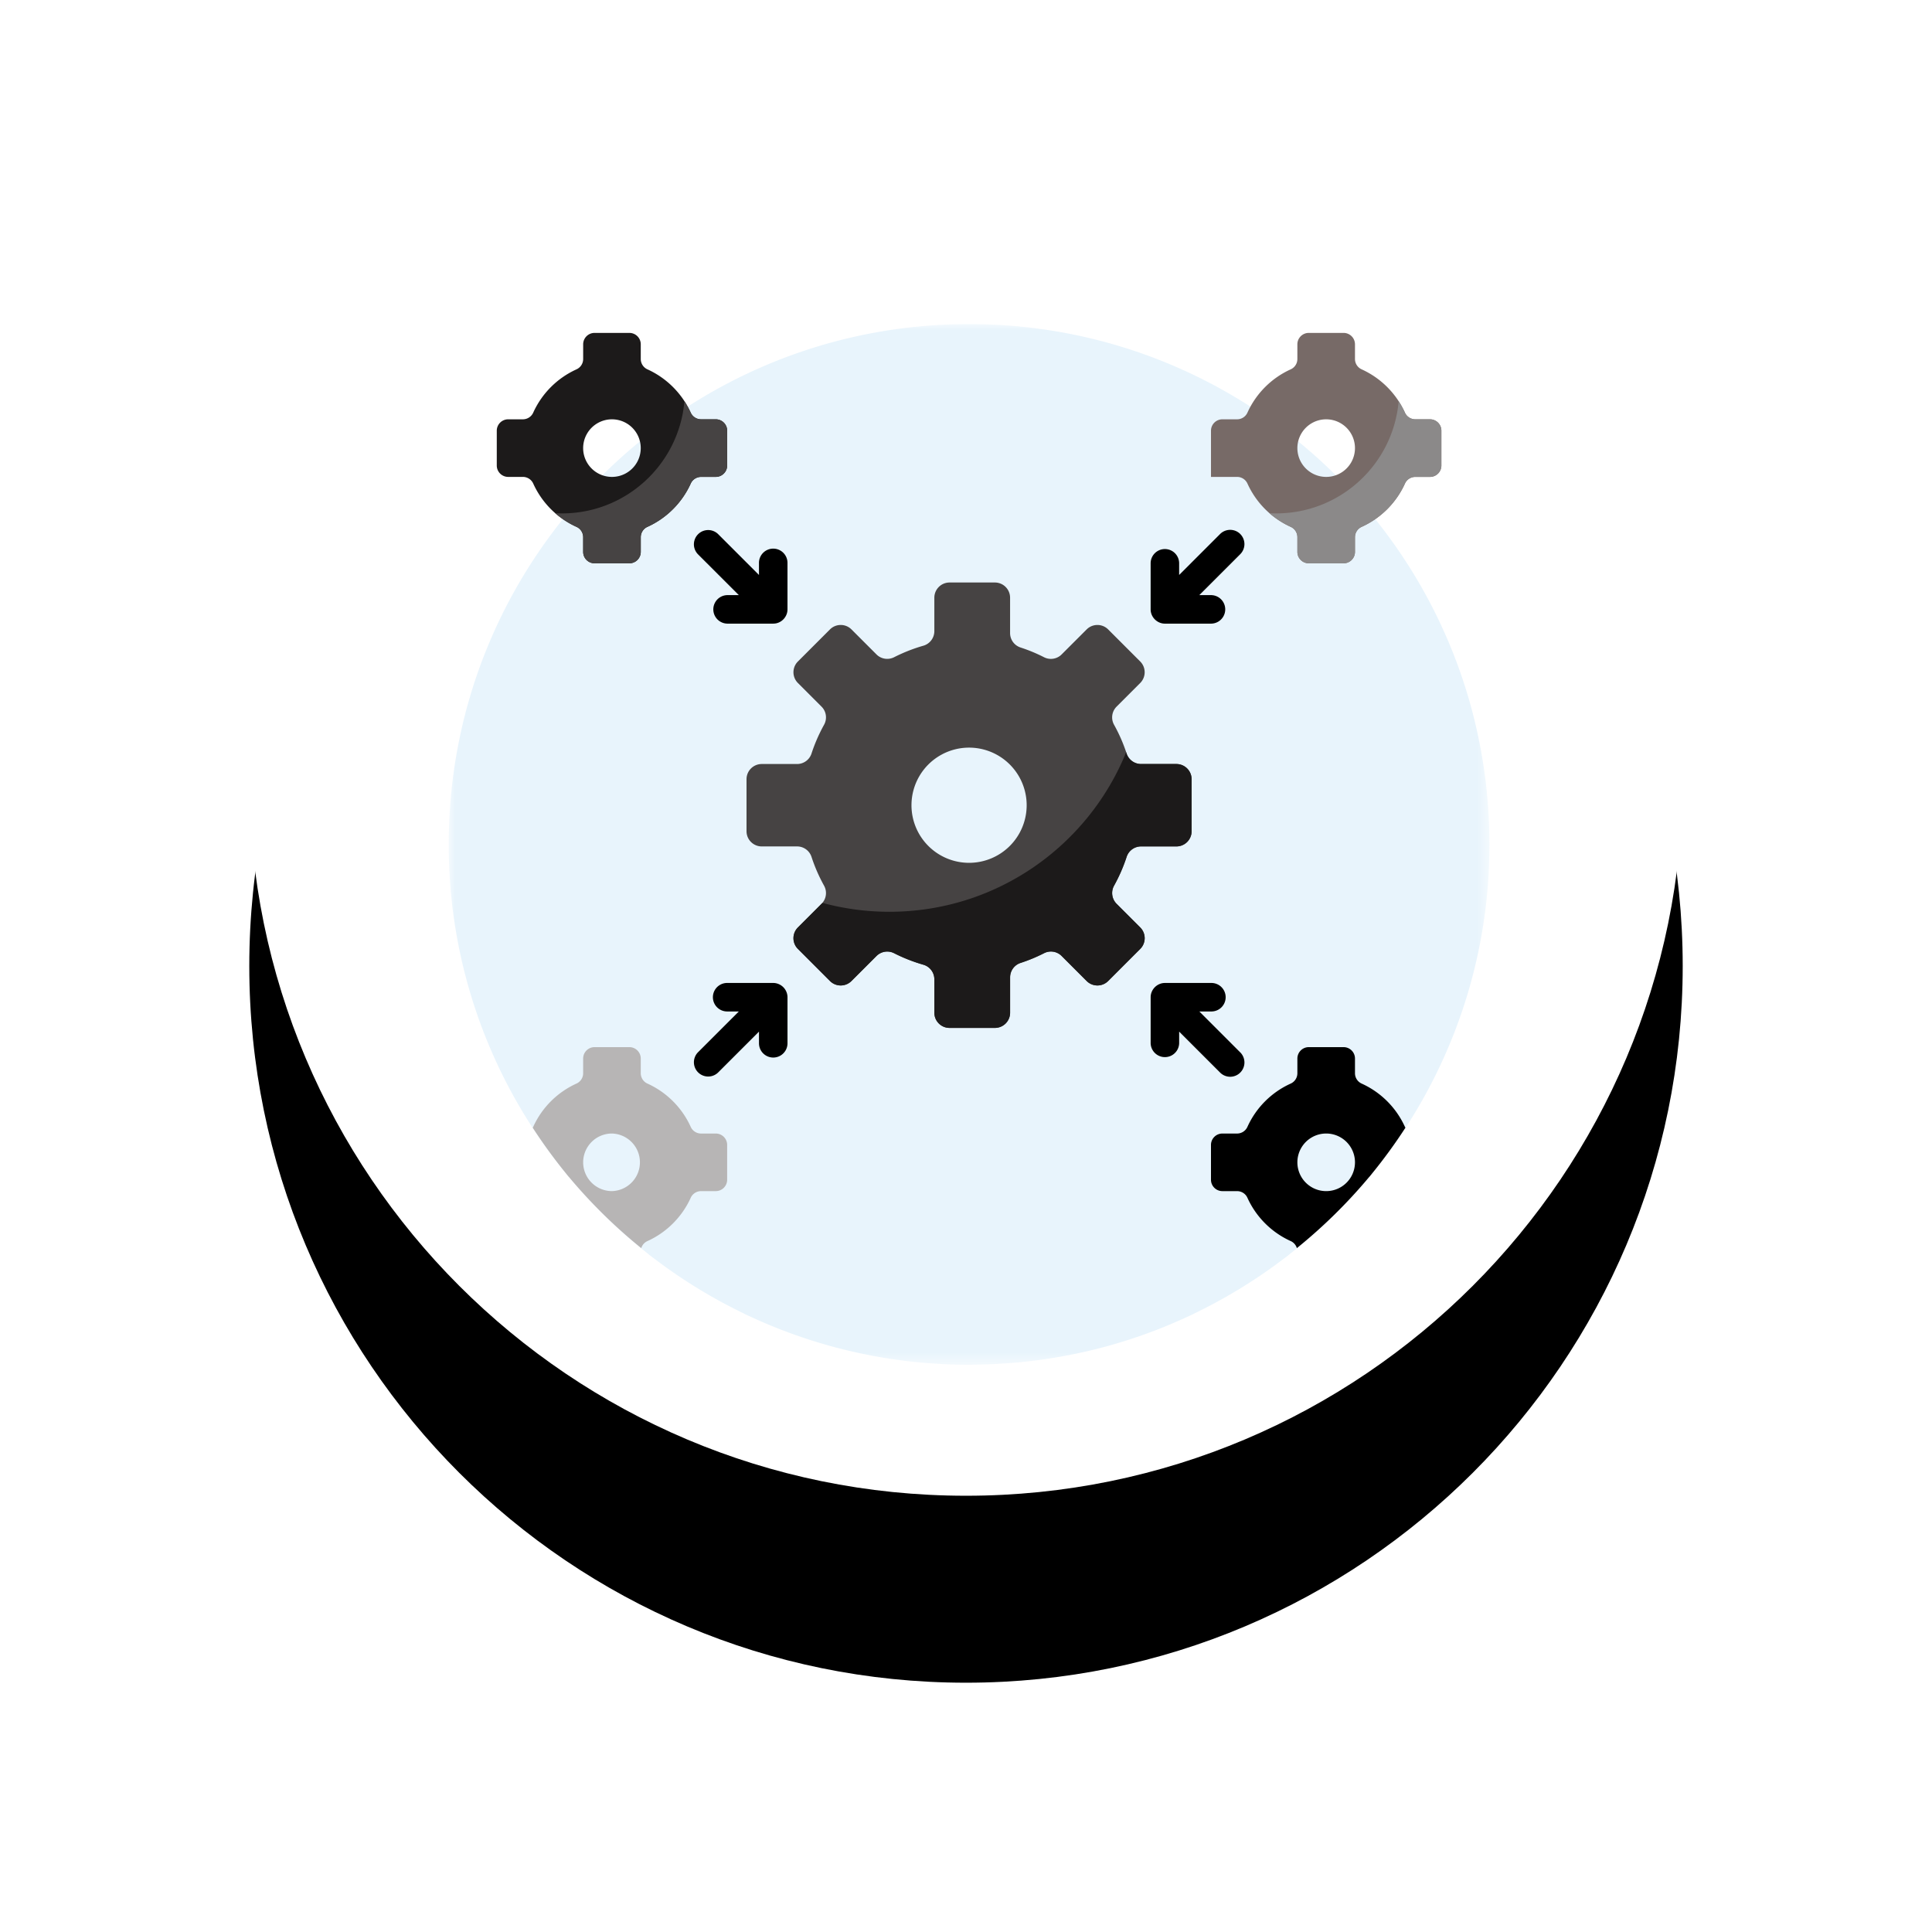
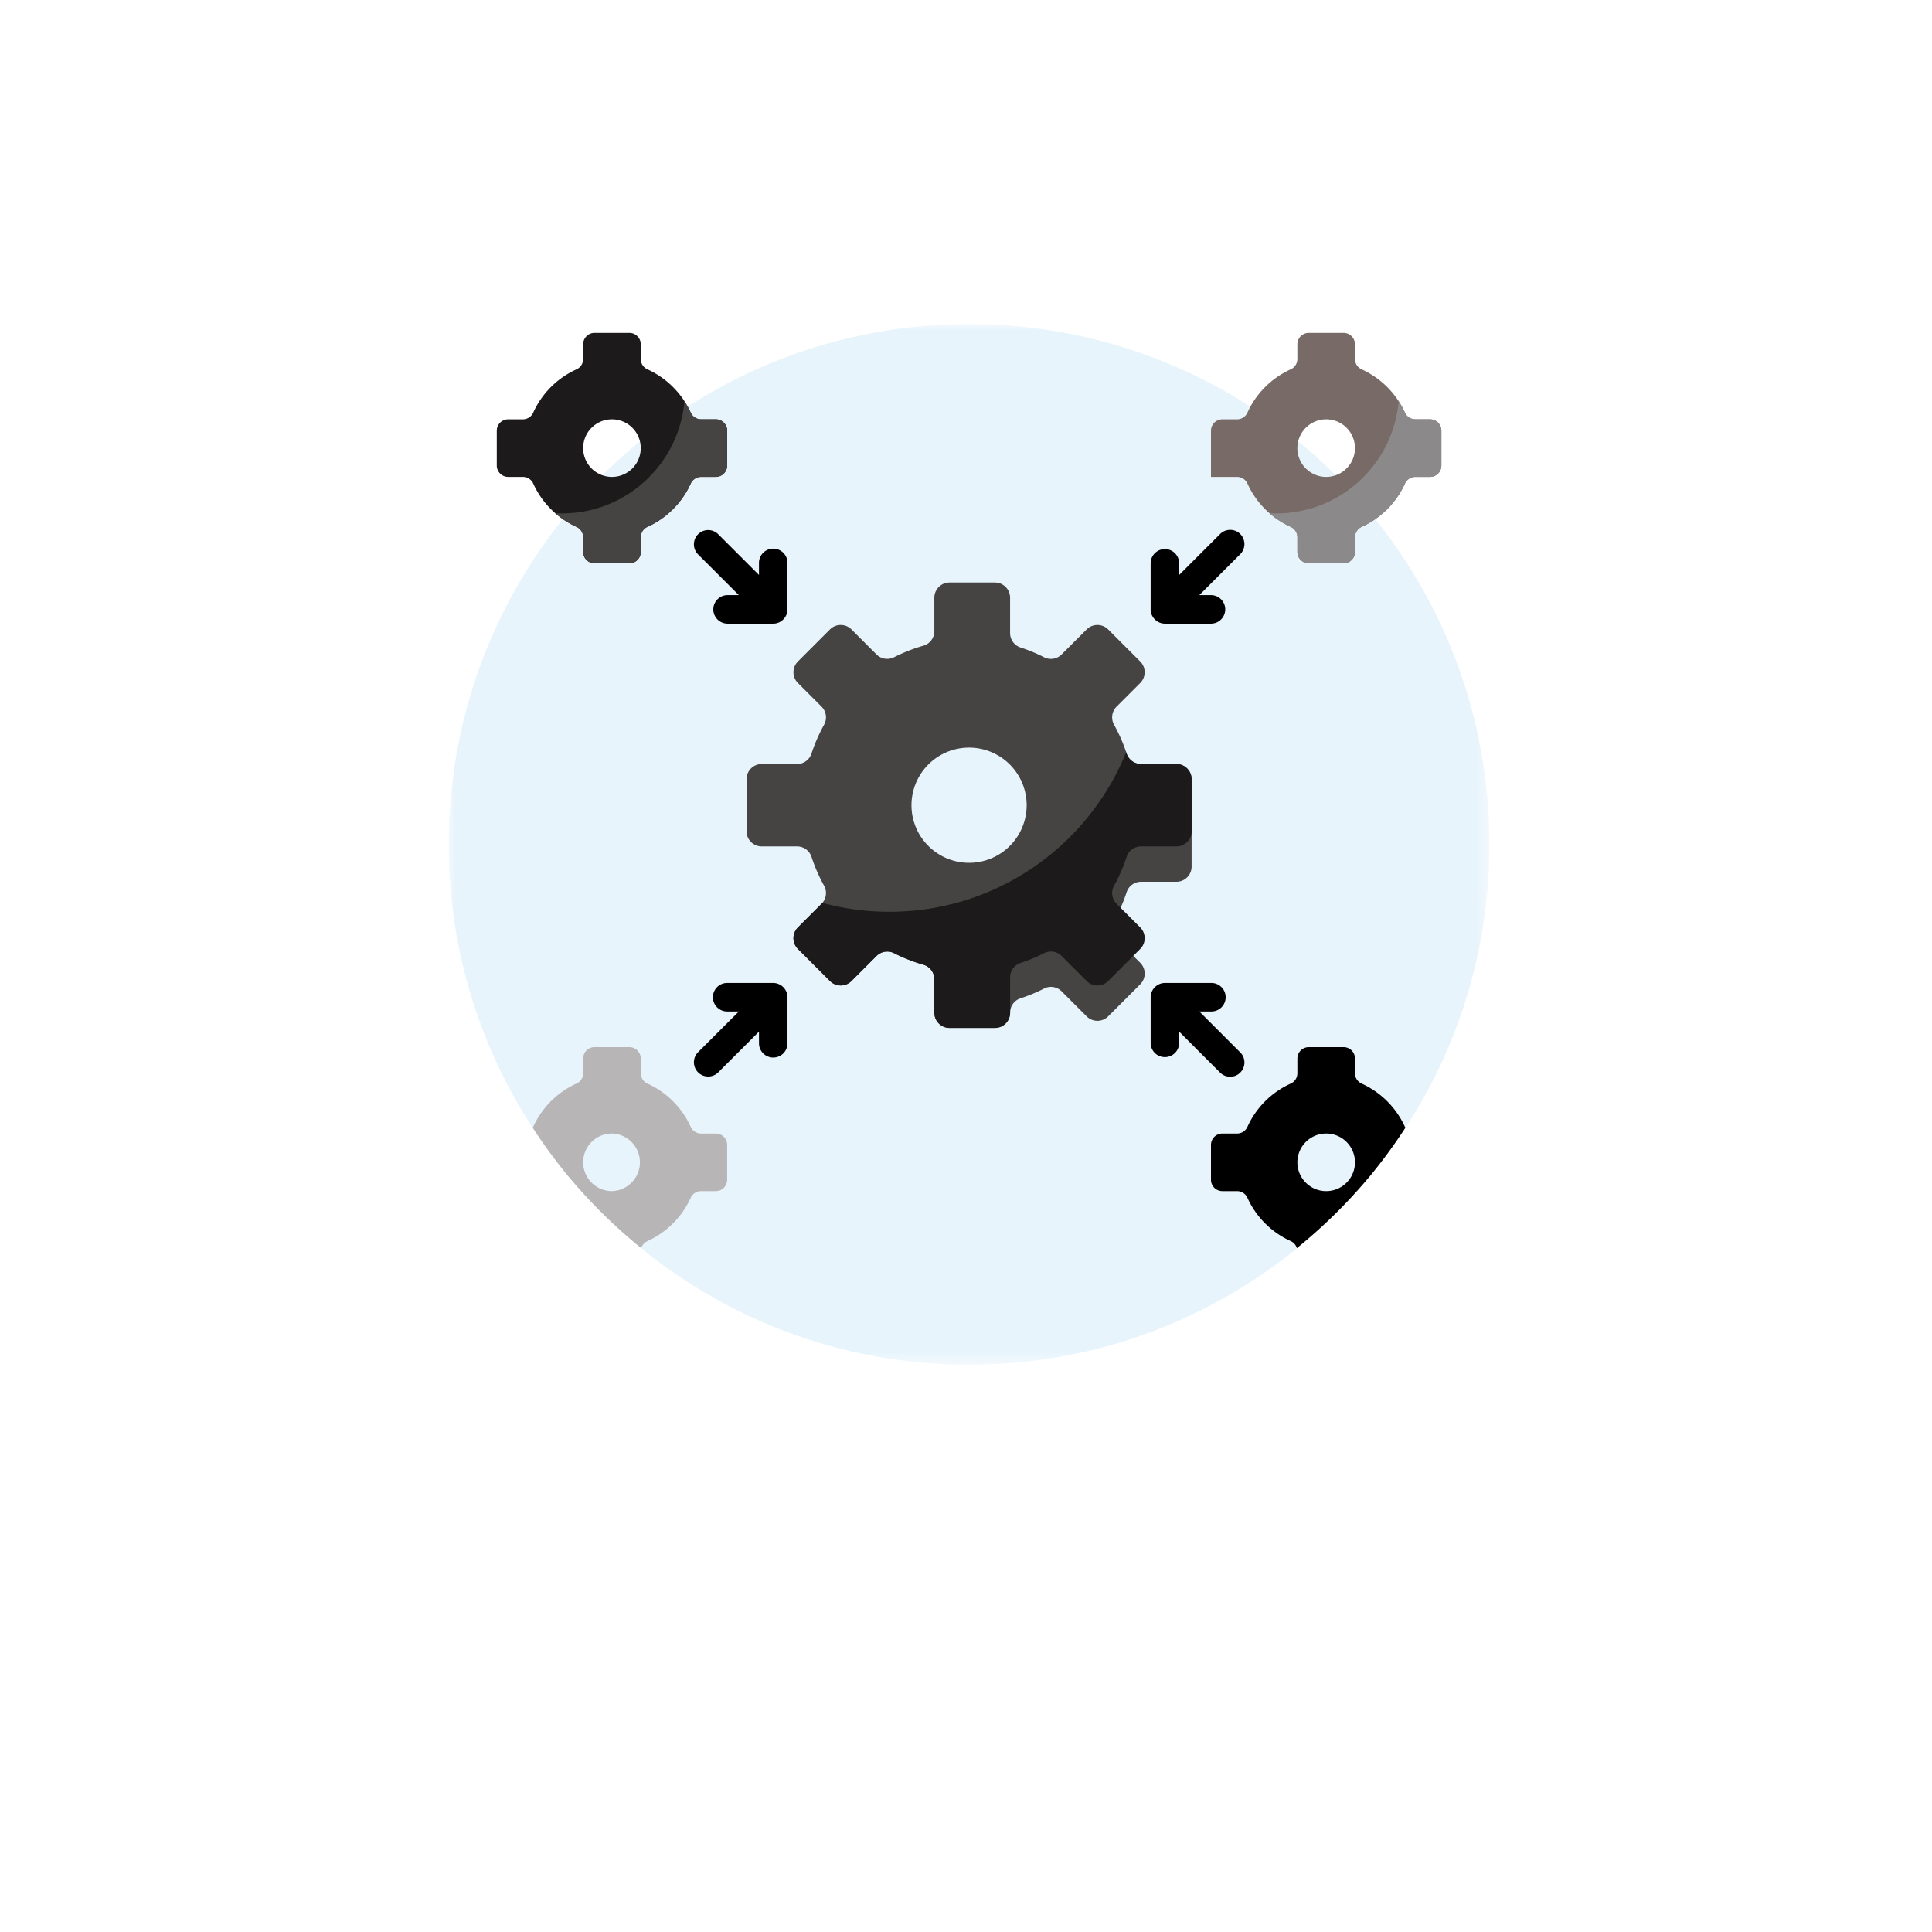
<svg xmlns="http://www.w3.org/2000/svg" width="155" height="155" fill="none">
  <g clip-path="url(#a)">
    <g filter="url(#b)">
-       <path fill="#000" d="M77.5 120c31.756 0 57.5-25.744 57.5-57.5S109.256 5 77.5 5 20 30.744 20 62.5 45.744 120 77.5 120" />
-     </g>
+       </g>
    <path fill="#fff" d="M77.5 120c31.756 0 57.5-25.744 57.5-57.5S109.256 5 77.5 5 20 30.744 20 62.5 45.744 120 77.5 120" />
    <mask id="c" width="84" height="84" x="36" y="26" maskUnits="userSpaceOnUse" style="mask-type:luminance">
      <path fill="#fff" d="M36 26.001h83.493v83.492H36z" />
    </mask>
    <g mask="url(#c)">
      <path fill="#E8F4FC" fill-rule="evenodd" d="M110.01 94.231a41.57 41.57 0 0 0 9.483-26.484c0-23.056-18.69-41.746-41.747-41.746S36 44.691 36 67.747a41.56 41.56 0 0 0 9.482 26.483v.008l.068.078.073.092h.007a42 42 0 0 0 6.43 6.233v.016c.07.053.142.101.212.155.047.036.092.077.139.113v-.01a41.8 41.8 0 0 0 7.332 4.495v.011c.077.037.155.069.23.105.046.02.088.045.133.065h.015a41.4 41.4 0 0 0 6.404 2.37v.004q.037.009.073.018.038.012.075.022v-.003a41.8 41.8 0 0 0 11.073 1.491q.175-.001.35-.004v-.008a41.8 41.8 0 0 0 10.723-1.479v.003q.037-.01.074-.021l.074-.019v-.004a41.3 41.3 0 0 0 6.404-2.37h.015c.045-.02.089-.045.134-.066.075-.036.153-.067.229-.104v-.011a41.8 41.8 0 0 0 7.332-4.494v.009c.047-.036.09-.075.138-.111.069-.054.143-.103.212-.156v-.016a42 42 0 0 0 6.43-6.233h.008l.075-.094c.02-.026.045-.051.067-.077z" clip-rule="evenodd" />
    </g>
-     <path fill="#464343" fill-rule="evenodd" d="M77.746 69.222a4.62 4.62 0 0 1-4.62-4.621 4.62 4.62 0 1 1 9.241 0 4.62 4.62 0 0 1-4.62 4.621M95.6 66.686v-4.171a1.22 1.22 0 0 0-1.22-1.22h-2.836c-.527 0-.994-.338-1.158-.839a13 13 0 0 0-1.007-2.309 1.22 1.22 0 0 1 .202-1.455l1.896-1.897a1.22 1.22 0 0 0 0-1.725l-2.572-2.573a1.22 1.22 0 0 0-1.725 0l-2.007 2.006c-.37.372-.94.465-1.409.227a13 13 0 0 0-1.893-.785 1.215 1.215 0 0 1-.834-1.157v-2.836a1.22 1.22 0 0 0-1.219-1.219H76.18a1.22 1.22 0 0 0-1.22 1.219v2.682c0 .544-.36 1.022-.884 1.171-.816.234-1.6.545-2.345.923-.47.238-1.04.148-1.413-.225l-2.006-2.006a1.22 1.22 0 0 0-1.726 0l-2.572 2.573a1.22 1.22 0 0 0 0 1.725l1.896 1.897c.386.384.467.978.202 1.455-.405.73-.744 1.503-1.007 2.309-.164.501-.63.839-1.158.839h-2.836a1.22 1.22 0 0 0-1.219 1.22v4.171a1.22 1.22 0 0 0 1.22 1.221h2.835c.527 0 .994.337 1.158.837.263.807.602 1.58 1.007 2.31.265.478.184 1.07-.202 1.456l-1.896 1.897a1.217 1.217 0 0 0 0 1.724l2.572 2.573a1.22 1.22 0 0 0 1.726 0l2.006-2.005a1.22 1.22 0 0 1 1.413-.225c.744.378 1.53.687 2.345.922.523.15.884.627.884 1.172v2.68c0 .674.546 1.22 1.22 1.22h3.638a1.22 1.22 0 0 0 1.22-1.22v-2.836c0-.524.335-.993.834-1.156a13 13 0 0 0 1.893-.784 1.21 1.21 0 0 1 1.41.227l2.005 2.005a1.22 1.22 0 0 0 1.726 0l2.572-2.573a1.217 1.217 0 0 0 0-1.724l-1.896-1.897a1.22 1.22 0 0 1-.202-1.456c.405-.73.744-1.503 1.007-2.31.164-.5.631-.837 1.158-.837h2.836a1.22 1.22 0 0 0 1.219-1.221" clip-rule="evenodd" />
+     <path fill="#464343" fill-rule="evenodd" d="M77.746 69.222a4.62 4.62 0 0 1-4.62-4.621 4.62 4.62 0 1 1 9.241 0 4.62 4.62 0 0 1-4.62 4.621M95.6 66.686v-4.171a1.22 1.22 0 0 0-1.22-1.22h-2.836c-.527 0-.994-.338-1.158-.839a13 13 0 0 0-1.007-2.309 1.22 1.22 0 0 1 .202-1.455l1.896-1.897a1.22 1.22 0 0 0 0-1.725l-2.572-2.573a1.22 1.22 0 0 0-1.725 0l-2.007 2.006c-.37.372-.94.465-1.409.227a13 13 0 0 0-1.893-.785 1.215 1.215 0 0 1-.834-1.157v-2.836a1.22 1.22 0 0 0-1.219-1.219H76.18a1.22 1.22 0 0 0-1.22 1.219v2.682c0 .544-.36 1.022-.884 1.171-.816.234-1.6.545-2.345.923-.47.238-1.04.148-1.413-.225l-2.006-2.006a1.22 1.22 0 0 0-1.726 0l-2.572 2.573a1.22 1.22 0 0 0 0 1.725l1.896 1.897c.386.384.467.978.202 1.455-.405.73-.744 1.503-1.007 2.309-.164.501-.63.839-1.158.839h-2.836a1.22 1.22 0 0 0-1.219 1.22v4.171a1.22 1.22 0 0 0 1.22 1.221h2.835c.527 0 .994.337 1.158.837.263.807.602 1.58 1.007 2.31.265.478.184 1.07-.202 1.456l-1.896 1.897a1.217 1.217 0 0 0 0 1.724l2.572 2.573a1.22 1.22 0 0 0 1.726 0l2.006-2.005a1.22 1.22 0 0 1 1.413-.225c.744.378 1.53.687 2.345.922.523.15.884.627.884 1.172v2.68c0 .674.546 1.22 1.22 1.22h3.638a1.22 1.22 0 0 0 1.22-1.22c0-.524.335-.993.834-1.156a13 13 0 0 0 1.893-.784 1.21 1.21 0 0 1 1.41.227l2.005 2.005a1.22 1.22 0 0 0 1.726 0l2.572-2.573a1.217 1.217 0 0 0 0-1.724l-1.896-1.897a1.22 1.22 0 0 1-.202-1.456c.405-.73.744-1.503 1.007-2.31.164-.5.631-.837 1.158-.837h2.836a1.22 1.22 0 0 0 1.219-1.221" clip-rule="evenodd" />
    <path fill="#1C1A1A" fill-rule="evenodd" d="M95.6 66.686v-4.171a1.22 1.22 0 0 0-1.22-1.22h-2.836a1.22 1.22 0 0 1-1.16-.843l-.034-.106c-3.04 7.507-10.4 12.804-18.996 12.804-1.858 0-3.658-.25-5.37-.713l-1.97 1.97a1.22 1.22 0 0 0 0 1.724l2.573 2.574a1.22 1.22 0 0 0 1.725 0l2.006-2.006a1.22 1.22 0 0 1 1.414-.225c.744.378 1.528.688 2.344.922.524.15.885.627.885 1.172v2.68c0 .674.546 1.22 1.22 1.22h3.638a1.22 1.22 0 0 0 1.22-1.22v-2.835c0-.525.335-.994.834-1.157a13 13 0 0 0 1.892-.784 1.21 1.21 0 0 1 1.41.227l2.006 2.006a1.22 1.22 0 0 0 1.725 0l2.573-2.574a1.22 1.22 0 0 0 0-1.724l-1.897-1.897a1.22 1.22 0 0 1-.202-1.456c.406-.73.744-1.503 1.008-2.31.163-.5.63-.837 1.157-.837h2.836a1.22 1.22 0 0 0 1.22-1.221" clip-rule="evenodd" />
    <path fill="#776A67" fill-rule="evenodd" d="M106.396 38.261a2.31 2.31 0 1 1 0-4.62 2.31 2.31 0 0 1 0 4.62m6.321-5.15a6.98 6.98 0 0 0-3.48-3.482.91.91 0 0 1-.53-.829v-1.177a.916.916 0 0 0-.916-.915h-2.79a.916.916 0 0 0-.916.915V28.8a.91.91 0 0 1-.529.829 6.97 6.97 0 0 0-3.48 3.482.91.91 0 0 1-.83.529H98.07a.915.915 0 0 0-.915.915v3.706h2.092a.91.91 0 0 1 .83.529 6.97 6.97 0 0 0 3.48 3.482c.324.146.53.472.53.829v1.177c0 .505.41.915.914.915h2.791c.506 0 .915-.41.915-.915v-1.177c0-.357.206-.683.53-.829a6.97 6.97 0 0 0 3.481-3.482.91.91 0 0 1 .83-.529h1.176a.915.915 0 0 0 .915-.915v-2.791a.915.915 0 0 0-.915-.915h-1.177a.91.91 0 0 1-.83-.529" clip-rule="evenodd" />
    <path fill="#8B8989" fill-rule="evenodd" d="M112.72 33.116a7 7 0 0 0-.51-.93c-.434 5.043-4.663 9.002-9.819 9.002q-.273 0-.544-.015a7 7 0 0 0 1.711 1.099.91.91 0 0 1 .528.829v1.177c0 .505.41.915.915.915h2.791c.505 0 .915-.41.915-.916V43.1c0-.356.205-.681.53-.829a6.97 6.97 0 0 0 3.48-3.48.91.91 0 0 1 .83-.53h1.176c.506 0 .915-.41.915-.915v-2.792a.915.915 0 0 0-.915-.915h-1.177a.91.91 0 0 1-.827-.524" clip-rule="evenodd" />
    <path fill="#1C1A1A" fill-rule="evenodd" d="M49.096 38.261a2.31 2.31 0 1 1-.002-4.62 2.31 2.31 0 0 1 .003 4.62m6.32-5.15a6.98 6.98 0 0 0-3.48-3.482.91.91 0 0 1-.53-.829v-1.177a.915.915 0 0 0-.915-.915H47.7a.915.915 0 0 0-.914.915V28.8a.91.91 0 0 1-.53.829 6.97 6.97 0 0 0-3.48 3.482.91.91 0 0 1-.83.529H40.77a.915.915 0 0 0-.915.915v2.791c0 .505.41.915.915.915h1.177a.91.91 0 0 1 .83.529 6.97 6.97 0 0 0 3.48 3.482c.324.146.53.472.53.829v1.177c0 .504.41.915.915.915h2.791a.916.916 0 0 0 .915-.915v-1.177c0-.357.205-.683.53-.829a6.98 6.98 0 0 0 3.48-3.482.91.91 0 0 1 .83-.529h1.176c.506 0 .915-.41.915-.915v-2.791a.914.914 0 0 0-.915-.915h-1.177a.91.91 0 0 1-.83-.529" clip-rule="evenodd" />
    <path fill="#464343" fill-rule="evenodd" d="M57.423 33.64h-1.177a.91.91 0 0 1-.829-.53 7 7 0 0 0-.507-.924c-.434 5.043-4.663 9.002-9.819 9.002q-.274 0-.544-.016c.51.446 1.084.818 1.71 1.1.323.145.53.472.53.829v1.177c0 .505.408.915.913.915h2.792c.505 0 .914-.41.914-.915V43.1c0-.357.206-.684.53-.83a6.97 6.97 0 0 0 3.481-3.481.91.91 0 0 1 .83-.53h1.176c.505 0 .915-.41.915-.914v-2.79a.915.915 0 0 0-.915-.915" clip-rule="evenodd" />
    <path fill="#000" fill-rule="evenodd" d="M104.086 93.25a2.31 2.31 0 1 1 4.621.001 2.31 2.31 0 0 1-4.621-.001m5.776 1.158h.007q.038-.046.074-.094.034-.038.068-.077v-.007a42 42 0 0 0 2.745-3.76c-.012-.02-.028-.037-.039-.06a6.97 6.97 0 0 0-3.481-3.48.91.91 0 0 1-.529-.829v-1.178a.915.915 0 0 0-.915-.914h-2.791a.915.915 0 0 0-.915.914v1.178a.91.91 0 0 1-.53.83 6.96 6.96 0 0 0-3.481 3.48.91.91 0 0 1-.829.53h-1.177a.915.915 0 0 0-.915.913v2.792c0 .505.41.915.915.915h1.177c.356 0 .683.205.829.53a6.97 6.97 0 0 0 3.481 3.48c.241.11.415.318.489.563a42 42 0 0 0 5.817-5.726M62.258 50.011c.528-.105.921-.584.92-1.122v-3.696a1.144 1.144 0 1 0-2.287 0v.935l-3.285-3.285a1.144 1.144 0 0 0-1.617 1.618l3.285 3.284h-.936a1.144 1.144 0 0 0 0 2.287h3.697q.112 0 .223-.021c.02-.004-.019.004 0 0m37.246-7.168a1.146 1.146 0 0 0-1.618 0L94.6 46.128v-.935a1.143 1.143 0 1 0-2.287 0v3.696c0 .622.522 1.144 1.144 1.144h3.697a1.143 1.143 0 1 0-.001-2.288h-.936l3.285-3.284a1.144 1.144 0 0 0 0-1.618c-.447-.446.447.447 0 0M63.173 79.89a1.157 1.157 0 0 0-1.138-1.03h-3.697a1.143 1.143 0 1 0 0 2.288h.936l-3.285 3.284a1.144 1.144 0 0 0 1.618 1.617l3.285-3.284v.936a1.143 1.143 0 1 0 2.287 0v-3.697q0-.057-.006-.114m36.33 4.542-3.285-3.284h.936a1.144 1.144 0 1 0 0-2.287h-3.697c-.622 0-1.143.522-1.143 1.143V83.7a1.144 1.144 0 0 0 2.287 0v-.936l3.285 3.285a1.14 1.14 0 0 0 1.618 0 1.146 1.146 0 0 0 0-1.618" clip-rule="evenodd" />
    <path fill="#B7B5B5" fill-rule="evenodd" d="M49.096 95.56a2.31 2.31 0 1 1 0-4.62 2.311 2.311 0 0 1 .001 4.62m2.84 4.012a6.98 6.98 0 0 0 3.48-3.481.91.91 0 0 1 .83-.53h1.176c.506 0 .915-.41.915-.914v-2.792a.914.914 0 0 0-.915-.914h-1.177a.91.91 0 0 1-.829-.53 6.97 6.97 0 0 0-3.48-3.481.91.91 0 0 1-.53-.83v-1.177a.915.915 0 0 0-.915-.914H47.7a.915.915 0 0 0-.915.914V86.1a.91.91 0 0 1-.529.829 6.97 6.97 0 0 0-3.48 3.48c-.01.023-.028.04-.039.06a42 42 0 0 0 2.744 3.76v.008l.07.078.072.092h.007a42 42 0 0 0 5.817 5.727.9.9 0 0 1 .49-.562" clip-rule="evenodd" />
  </g>
  <defs>
    <clipPath id="a">
      <path fill="#fff" d="M0 0h155v155H0z" />
    </clipPath>
    <filter id="b" width="155" height="155" x="0" y="0" color-interpolation-filters="sRGB" filterUnits="userSpaceOnUse">
      <feFlood flood-opacity="0" result="BackgroundImageFix" />
      <feColorMatrix in="SourceAlpha" result="hardAlpha" values="0 0 0 0 0 0 0 0 0 0 0 0 0 0 0 0 0 0 127 0" />
      <feOffset dy="15" />
      <feGaussianBlur stdDeviation="10" />
      <feColorMatrix values="0 0 0 0 1 0 0 0 0 0.699 0 0 0 0 0.093 0 0 0 0.15 0" />
      <feBlend in2="BackgroundImageFix" result="effect1_dropShadow_0_1" />
      <feBlend in="SourceGraphic" in2="effect1_dropShadow_0_1" result="shape" />
    </filter>
  </defs>
</svg>